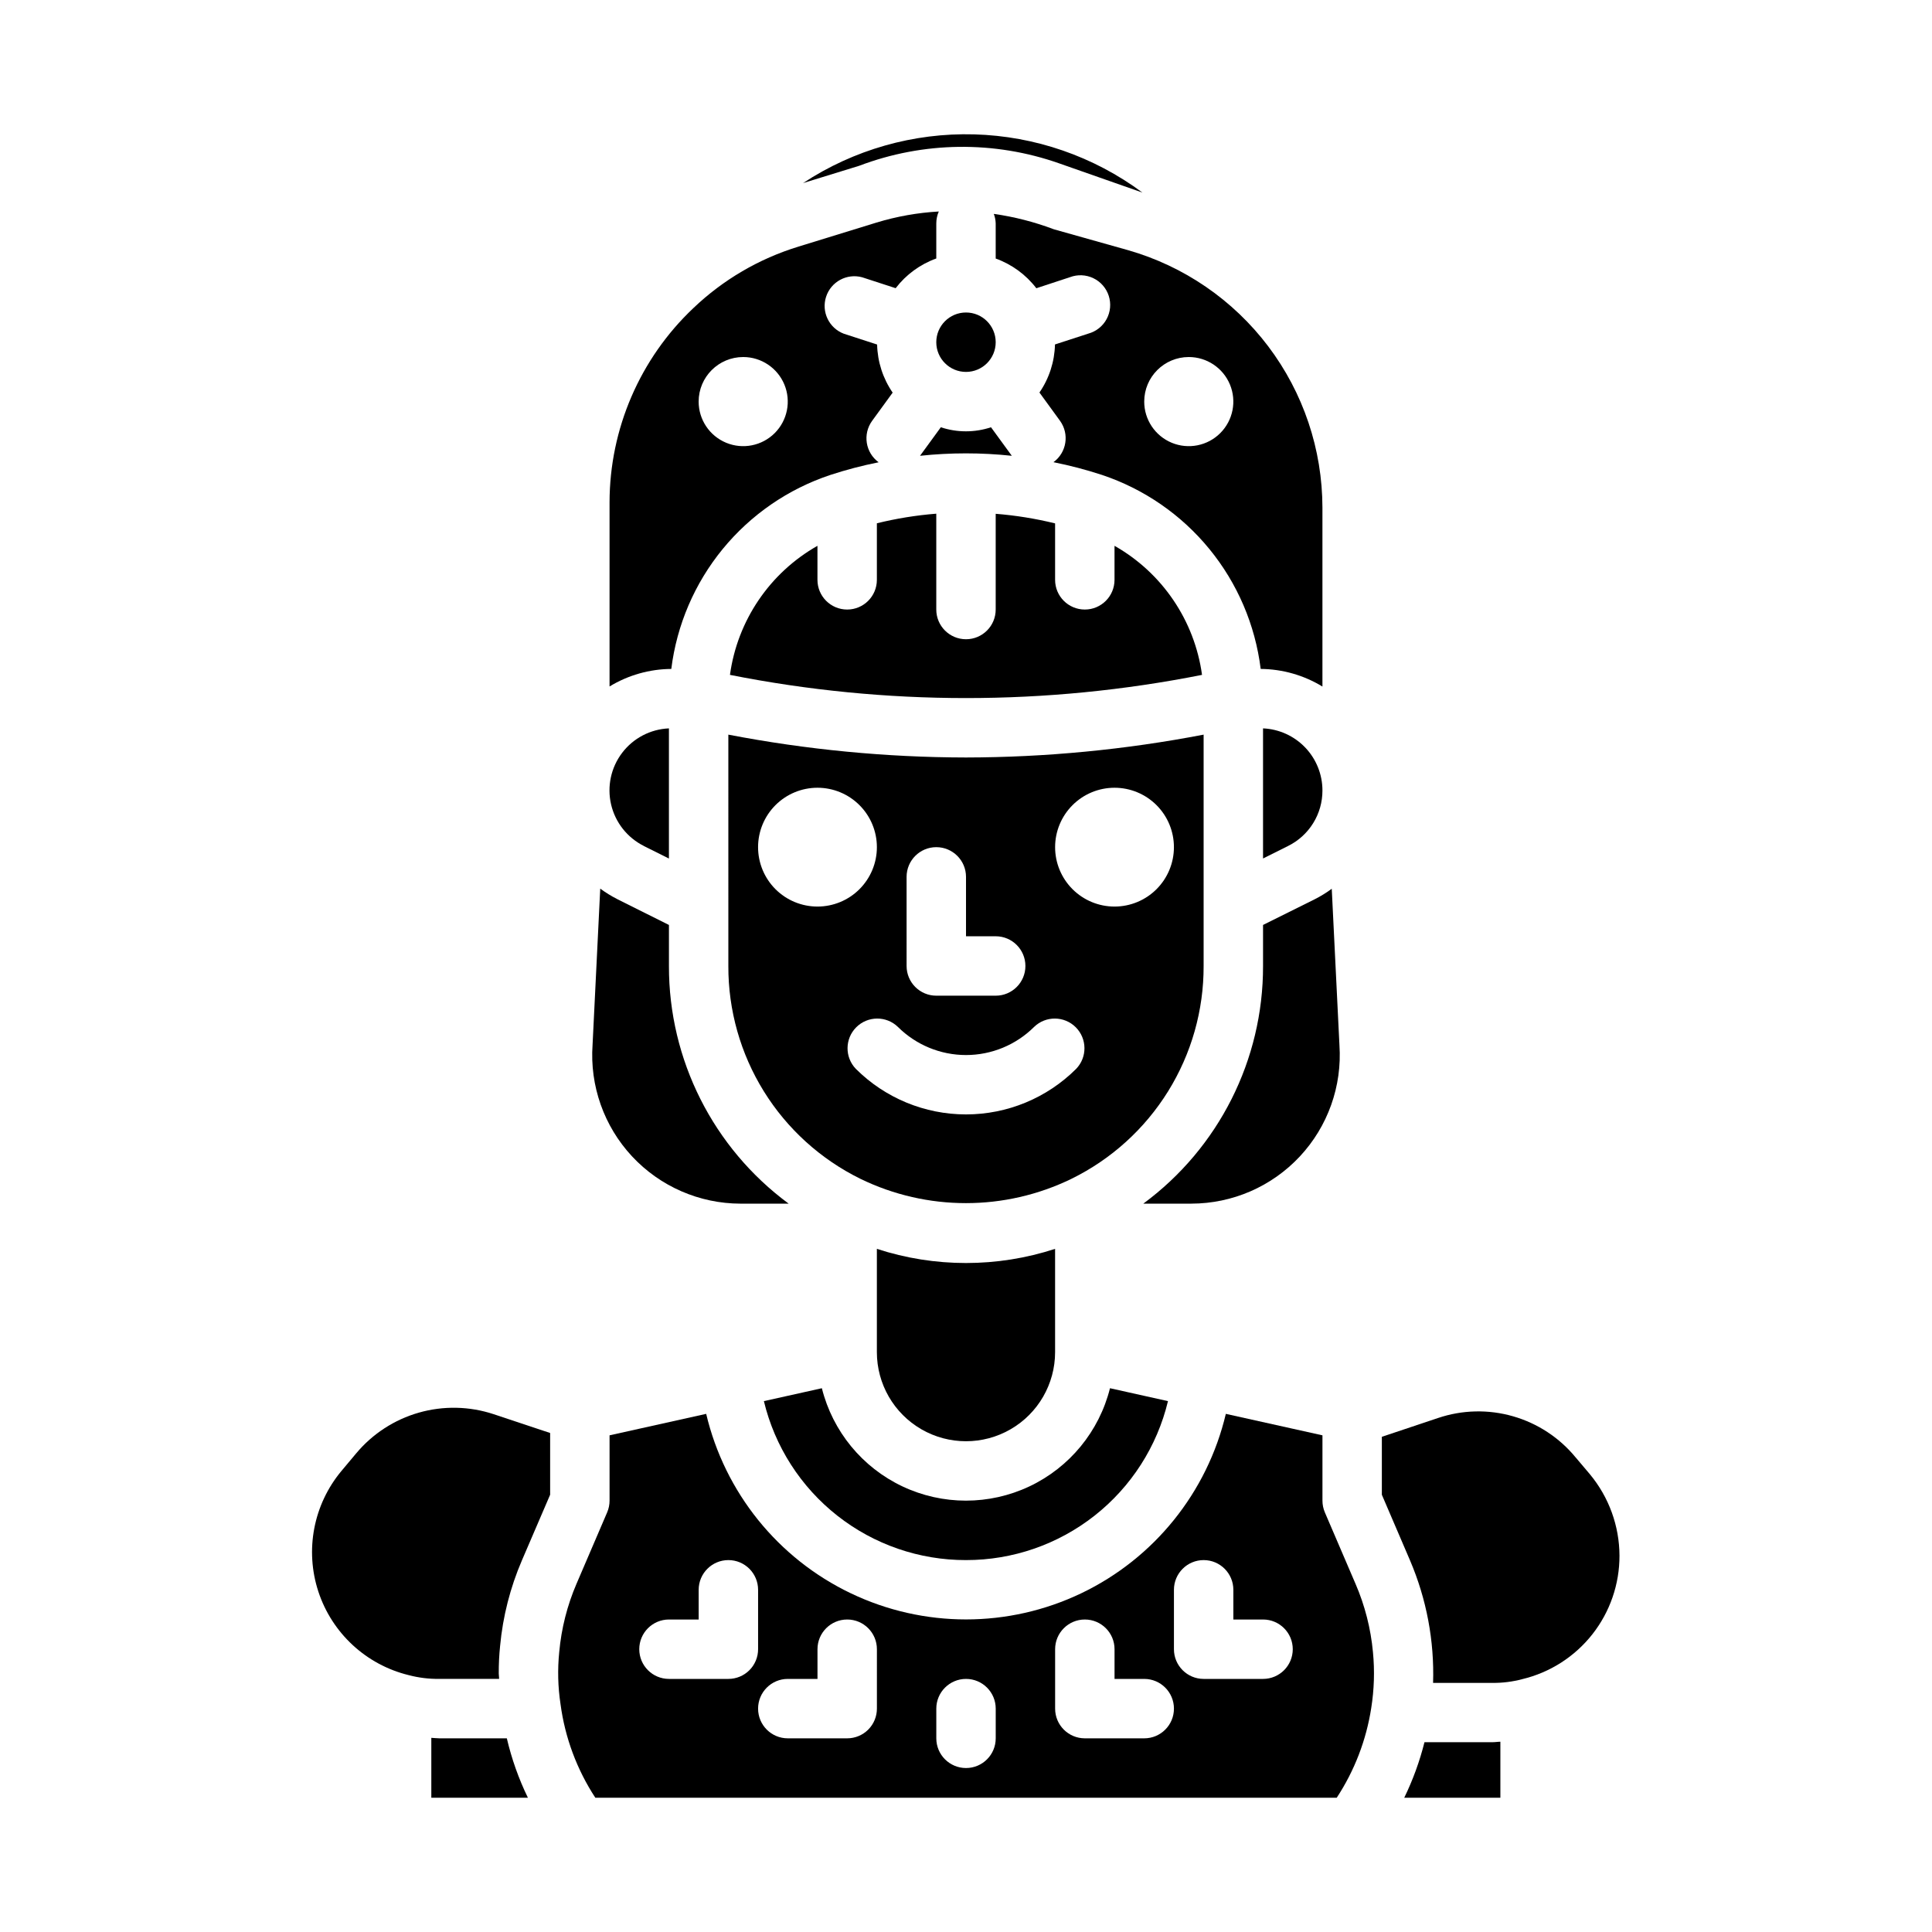
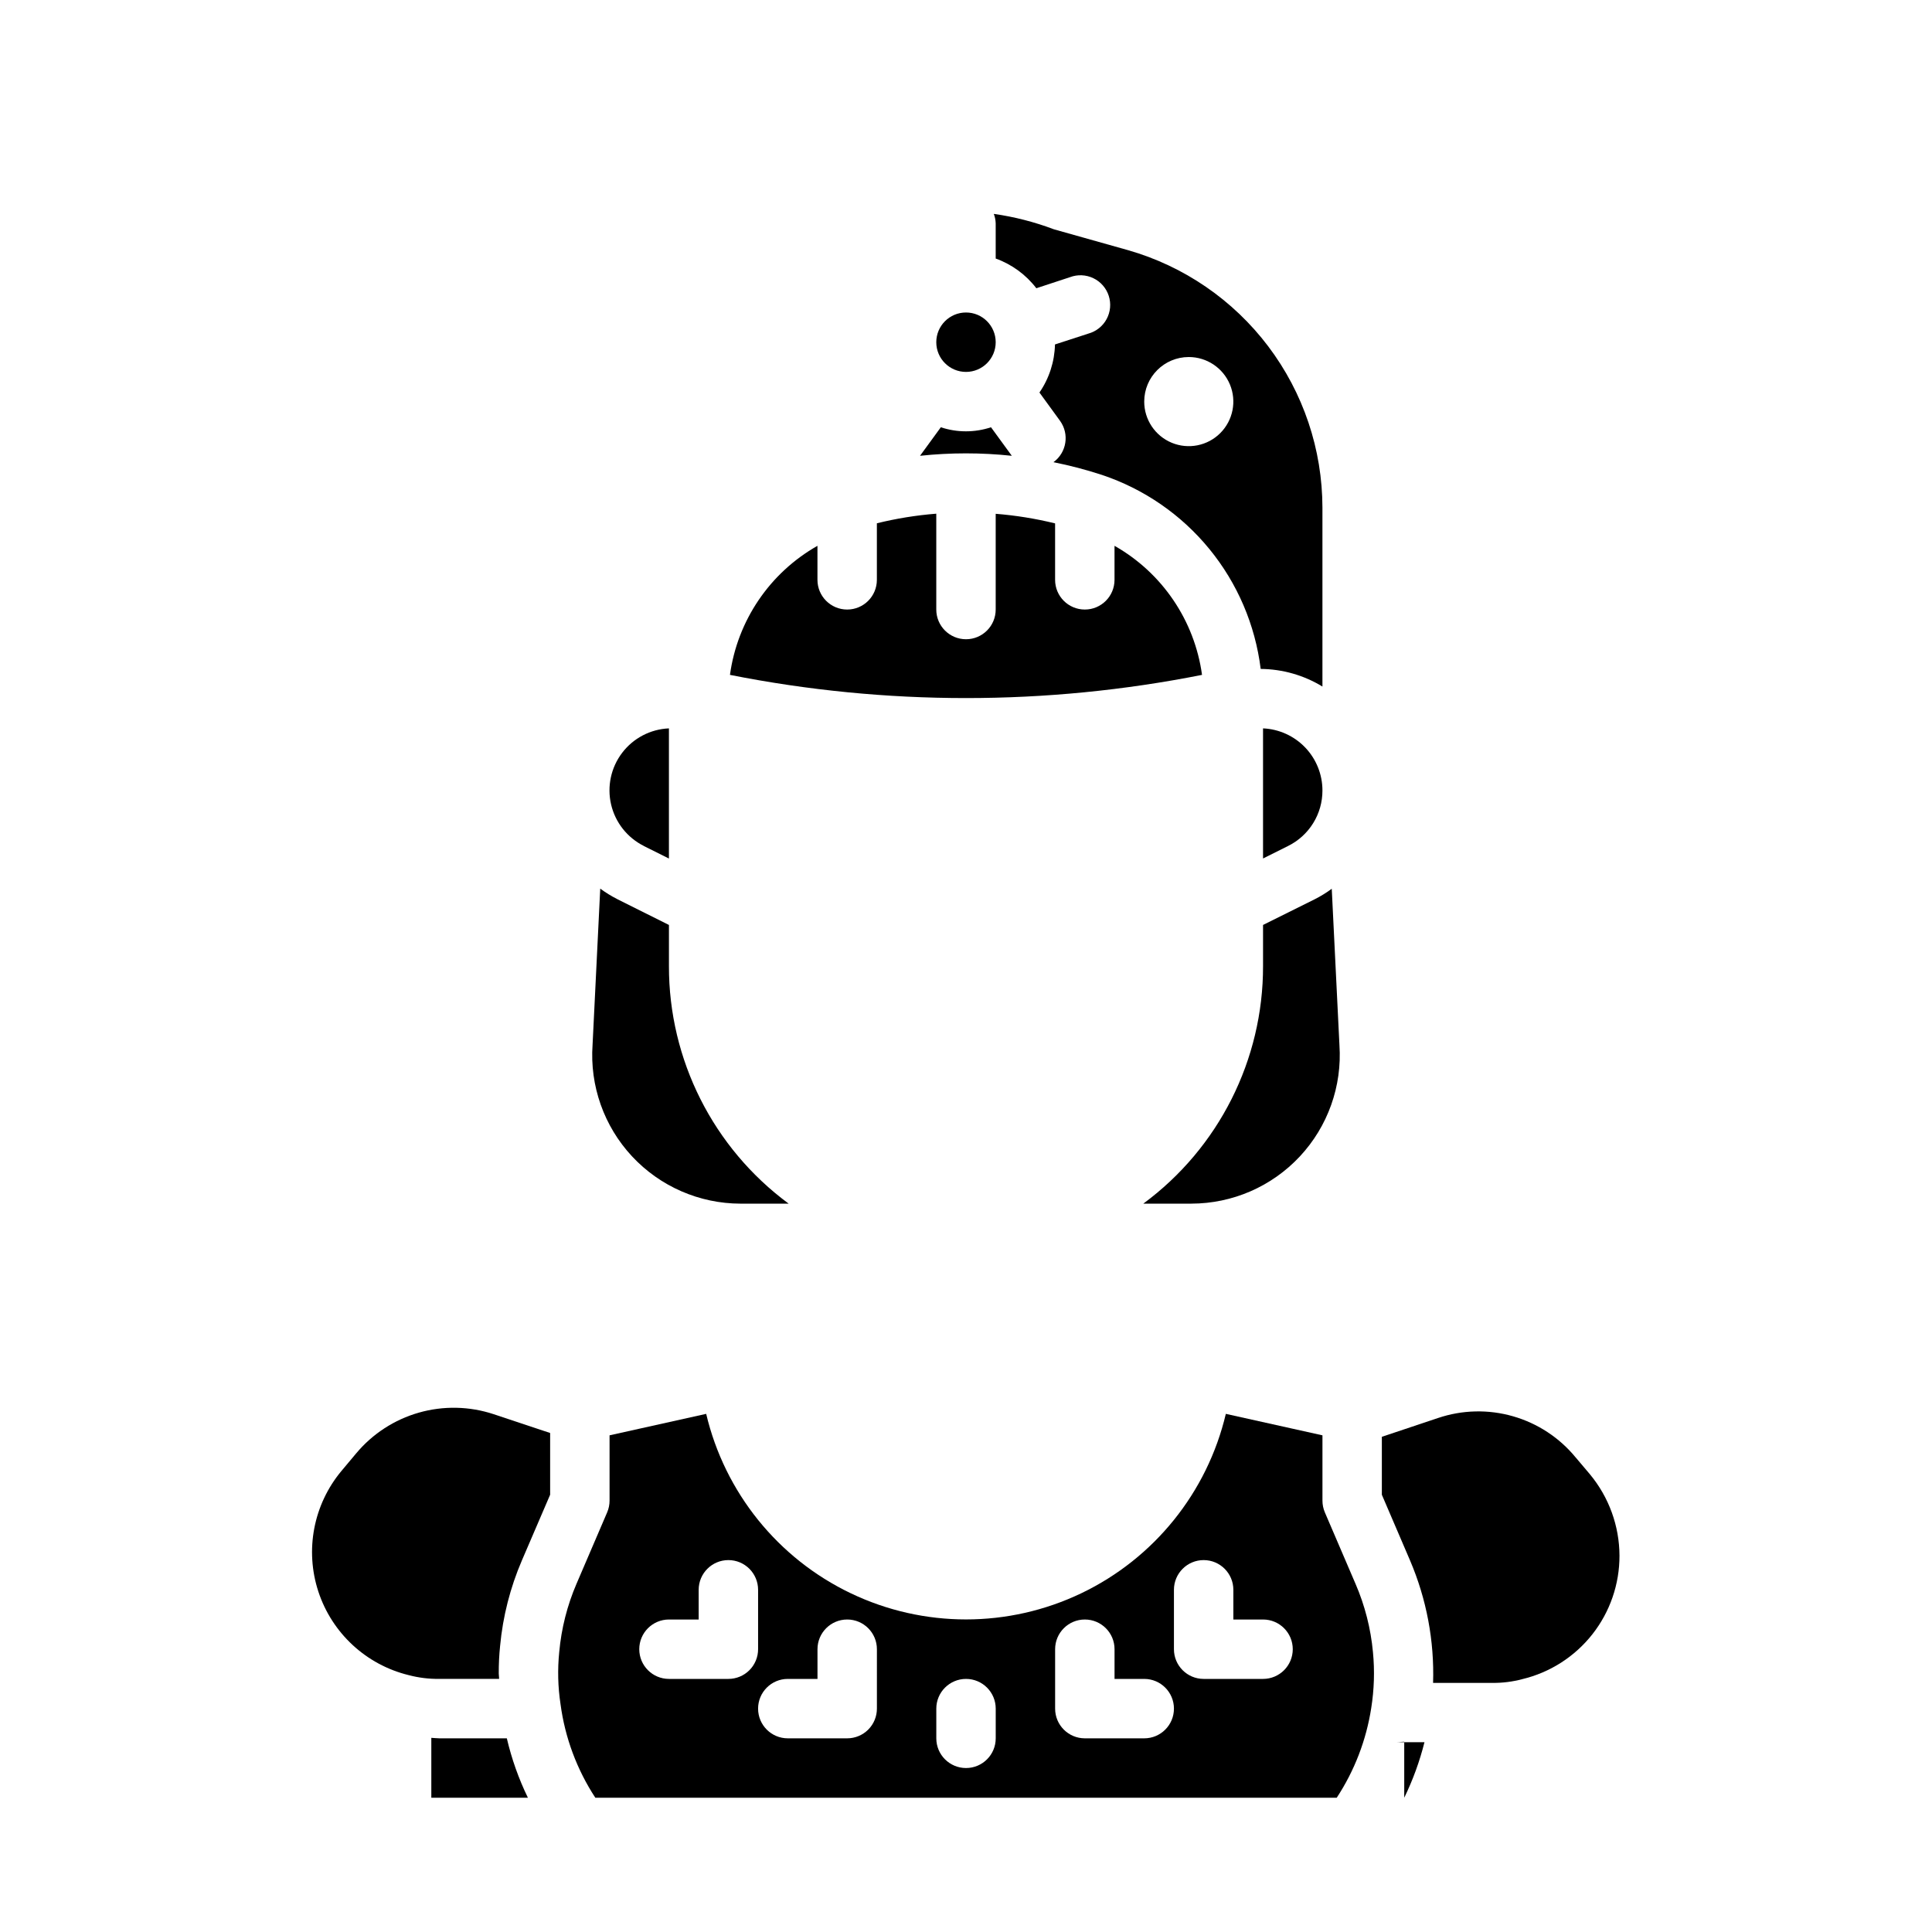
<svg xmlns="http://www.w3.org/2000/svg" fill="#000000" width="800px" height="800px" version="1.1" viewBox="144 144 512 512">
  <g>
    <path d="m314.62 368.2 6.652 3.32v-34.492c-4.894 0.207-9.438 2.582-12.402 6.484-2.961 3.898-4.035 8.918-2.922 13.688 1.113 4.769 4.293 8.797 8.672 10.984z" />
-     <path d="m424.71 187.3 22.043 7.731c-12.926-9.59-28.484-14.973-44.574-15.422-16.086-0.449-31.922 4.059-45.363 12.91l14.848-4.574c17.051-6.477 35.844-6.703 53.047-0.645z" />
    <path d="m423.3 204.77c-5.144-1.945-10.488-3.316-15.934-4.086 0.309 0.801 0.477 1.652 0.504 2.512v9.32c4.269 1.535 8.012 4.266 10.77 7.871l8.91-2.93c2.016-0.762 4.254-0.668 6.195 0.266 1.941 0.93 3.418 2.617 4.082 4.664 0.664 2.051 0.461 4.281-0.562 6.176-1.023 1.895-2.781 3.285-4.859 3.852l-8.824 2.867c-0.105 4.559-1.535 8.984-4.117 12.742l5.441 7.477v0.004c2.551 3.512 1.777 8.422-1.727 10.98 4.348 0.867 8.637 1.992 12.848 3.371 11.152 3.727 21.02 10.531 28.465 19.633 7.445 9.098 12.16 20.117 13.605 31.785 5.777 0.047 11.434 1.66 16.363 4.668v-47.414c-0.02-15.434-5.066-30.441-14.371-42.754-9.309-12.312-22.371-21.262-37.211-25.496zm35.738 33.852v-0.004c4.777 0 9.082 2.879 10.91 7.289 1.828 4.414 0.816 9.492-2.562 12.871-3.375 3.375-8.453 4.387-12.867 2.559-4.41-1.828-7.289-6.133-7.289-10.91 0-6.519 5.285-11.809 11.809-11.809z" />
    <path d="m340.25 462.98h12.754c-19.992-14.75-31.773-38.133-31.727-62.977v-10.879l-13.688-6.84v-0.004c-1.582-0.805-3.094-1.734-4.519-2.785l-2.031 41.352c-0.77 10.883 3.016 21.598 10.449 29.586 7.434 7.988 17.852 12.531 28.762 12.547z" />
-     <path d="m364 269.88c4.211-1.379 8.5-2.504 12.848-3.371-3.504-2.559-4.273-7.469-1.727-10.98l5.441-7.477v-0.004c-2.582-3.758-4.012-8.184-4.117-12.742l-8.824-2.867c-3.926-1.488-5.996-5.797-4.699-9.793 1.297-3.992 5.504-6.266 9.555-5.164l8.879 2.891h0.004c2.758-3.606 6.496-6.336 10.766-7.871v-9.305c0.004-1.086 0.227-2.156 0.664-3.148-5.609 0.316-11.16 1.305-16.531 2.941l-20.695 6.375v0.004c-10.418 3.188-19.949 8.77-27.828 16.293-14.145 13.379-22.172 31.984-22.199 51.453v48.805c4.934-3 10.59-4.606 16.363-4.644 1.453-11.668 6.176-22.684 13.625-31.781 7.453-9.094 17.324-15.895 28.477-19.613zm-23.043-31.262c4.777 0 9.082 2.879 10.91 7.289 1.828 4.414 0.816 9.492-2.559 12.871-3.379 3.375-8.457 4.387-12.867 2.559-4.414-1.828-7.293-6.133-7.293-10.91 0-6.519 5.289-11.809 11.809-11.809z" />
-     <path d="m337.02 384.25v15.746c-0.039 11.734 3.219 23.242 9.402 33.211 6.188 9.973 15.051 18.004 25.578 23.184 17.664 8.602 38.301 8.602 55.965 0 10.535-5.176 19.402-13.207 25.59-23.176 6.191-9.973 9.453-21.484 9.418-33.219v-61.309c-20.758 3.992-41.844 6.019-62.977 6.055-21.137-0.035-42.223-2.062-62.977-6.055zm102.34-31.488c4.176 0 8.18 1.66 11.133 4.613 2.953 2.953 4.609 6.957 4.609 11.133s-1.656 8.18-4.609 11.133c-2.953 2.953-6.957 4.609-11.133 4.609s-8.18-1.656-11.133-4.609c-2.953-2.953-4.613-6.957-4.613-11.133s1.66-8.18 4.613-11.133c2.953-2.953 6.957-4.613 11.133-4.613zm-55.105 23.617c0-4.348 3.523-7.871 7.871-7.871s7.875 3.523 7.875 7.871v15.742h7.871c4.348 0 7.871 3.527 7.871 7.875s-3.523 7.871-7.871 7.871h-15.746c-4.348 0-7.871-3.523-7.871-7.871zm33.793 39.762h0.004c3.086-2.984 7.996-2.941 11.035 0.094 3.035 3.039 3.078 7.949 0.094 11.035-7.746 7.727-18.242 12.062-29.18 12.062-10.941 0-21.434-4.336-29.184-12.062-2.984-3.086-2.941-7.996 0.098-11.035 3.035-3.035 7.945-3.078 11.035-0.094 4.793 4.773 11.281 7.457 18.051 7.457 6.766 0 13.254-2.684 18.051-7.457zm-57.41-63.379c4.176 0 8.184 1.66 11.133 4.613 2.953 2.953 4.613 6.957 4.613 11.133s-1.66 8.18-4.613 11.133c-2.949 2.953-6.957 4.609-11.133 4.609s-8.18-1.656-11.133-4.609c-2.949-2.953-4.609-6.957-4.609-11.133s1.66-8.18 4.609-11.133c2.953-2.953 6.957-4.613 11.133-4.613z" />
    <path d="m494.46 353.48c0-4.242-1.637-8.32-4.57-11.387-2.934-3.062-6.934-4.879-11.172-5.066v34.48l6.652-3.32v-0.004c2.738-1.355 5.039-3.453 6.648-6.055 1.605-2.598 2.453-5.594 2.441-8.648z" />
-     <path d="m376.38 474.96v27.371c0 8.438 4.5 16.23 11.809 20.449 7.305 4.219 16.309 4.219 23.613 0 7.309-4.219 11.809-12.012 11.809-20.449v-27.371c-15.344 5.004-31.887 5.004-47.23 0z" />
-     <path d="m400 557.44c12.359 0.016 24.363-4.133 34.074-11.777 9.711-7.644 16.566-18.336 19.453-30.352l-15.367-3.418c-2.863 11.43-10.699 20.977-21.352 26.016-10.652 5.035-23 5.035-33.652 0-10.652-5.039-18.488-14.586-21.352-26.016l-15.367 3.418c2.891 12.02 9.75 22.719 19.469 30.363 9.715 7.644 21.727 11.789 34.094 11.766z" />
    <path d="m337.45 322.85c41.297 8.195 83.801 8.195 125.1 0-1.977-14.395-10.551-27.043-23.191-34.203v9.016c0 4.348-3.523 7.871-7.871 7.871-4.348 0-7.875-3.523-7.875-7.871v-14.957c-5.168-1.273-10.434-2.121-15.742-2.543v25.371c0 4.348-3.523 7.871-7.871 7.871s-7.875-3.523-7.875-7.871v-25.402c-5.305 0.418-10.57 1.27-15.742 2.543v14.988c0 4.348-3.523 7.871-7.871 7.871-4.348 0-7.875-3.523-7.875-7.871v-9.016c-12.641 7.16-21.215 19.809-23.188 34.203z" />
    <path d="m503.21 563.69-8.109-18.895 0.004 0.004c-0.422-0.98-0.641-2.035-0.641-3.102v-17.32l-25.609-5.691h0.004c-4.926 20.832-19.012 38.316-38.32 47.551-19.309 9.238-41.762 9.238-61.07 0-19.309-9.234-33.398-26.719-38.324-47.551l-25.605 5.691v17.32c0 1.062-0.219 2.117-0.637 3.094l-8.109 18.895v-0.004c-2.477 5.758-4.027 11.867-4.59 18.109-0.469 4.602-0.355 9.246 0.34 13.82 1.176 8.855 4.332 17.332 9.223 24.805h196.48c4.715-7.18 7.832-15.289 9.145-23.781 0.777-4.891 0.934-9.859 0.457-14.789-0.578-6.258-2.141-12.387-4.637-18.156zm-166.18 25.238h-15.746c-4.348 0-7.871-3.523-7.871-7.871 0-4.348 3.523-7.871 7.871-7.871h7.871v-7.871c0-4.348 3.527-7.875 7.875-7.875 4.348 0 7.871 3.527 7.871 7.875v15.742c0 2.09-0.828 4.09-2.305 5.566-1.477 1.477-3.481 2.305-5.566 2.305zm39.359 7.871v0.004c0 2.086-0.828 4.09-2.305 5.566-1.477 1.473-3.481 2.305-5.566 2.305h-15.746c-4.348 0-7.871-3.523-7.871-7.871 0-4.348 3.523-7.875 7.871-7.875h7.871v-7.871c0-4.348 3.527-7.871 7.875-7.871 4.348 0 7.871 3.523 7.871 7.871zm31.488 7.871v0.004c0 4.348-3.523 7.871-7.871 7.871s-7.875-3.523-7.875-7.871v-7.871c0-4.348 3.527-7.875 7.875-7.875s7.871 3.527 7.871 7.875zm39.359 0-15.742 0.004c-4.348 0-7.875-3.523-7.875-7.871v-15.746c0-4.348 3.527-7.871 7.875-7.871 4.348 0 7.871 3.523 7.871 7.871v7.871h7.871c4.348 0 7.871 3.527 7.871 7.875 0 4.348-3.523 7.871-7.871 7.871zm31.488-15.742h-15.742c-4.348 0-7.875-3.523-7.875-7.871v-15.742c0-4.348 3.527-7.875 7.875-7.875 4.348 0 7.871 3.527 7.871 7.875v7.871h7.871c4.348 0 7.871 3.523 7.871 7.871 0 4.348-3.523 7.871-7.871 7.871z" />
    <path d="m260.35 604.67c-0.691 0-1.363-0.102-2.047-0.125v15.867h25.594c-2.438-5.023-4.312-10.305-5.582-15.742z" />
    <path d="m412.14 264.79-5.512-7.559c-4.316 1.43-8.98 1.43-13.301 0l-5.512 7.559c8.086-0.859 16.238-0.859 24.324 0z" />
-     <path d="m521.5 605.7c-1.273 5.078-3.07 10.012-5.363 14.719h25.477v-14.844c-0.684 0-1.348 0.125-2.047 0.125z" />
+     <path d="m521.5 605.7c-1.273 5.078-3.07 10.012-5.363 14.719v-14.844c-0.684 0-1.348 0.125-2.047 0.125z" />
    <path d="m565.38 534.74-3.801-4.496-0.004 0.004c-4.301-5.246-10.102-9.055-16.621-10.922-6.523-1.871-13.461-1.707-19.887 0.469l-14.863 4.973v15.352l7.469 17.406c4.379 10.246 6.465 21.324 6.109 32.461h15.746c2.656 0.023 5.305-0.309 7.871-0.992 7.356-1.754 13.906-5.941 18.586-11.883 4.68-5.941 7.215-13.293 7.195-20.855-0.031-7.859-2.789-15.461-7.801-21.516z" />
    <path d="m478.72 389.12v10.879c0.047 24.844-11.734 48.23-31.73 62.977h12.758c10.887-0.016 21.281-4.539 28.711-12.496 7.434-7.957 11.234-18.633 10.508-29.496l-2.039-41.453c-1.426 1.055-2.938 1.984-4.519 2.785z" />
    <path d="m407.87 234.69c0 4.348-3.523 7.871-7.871 7.871s-7.875-3.523-7.875-7.871 3.527-7.875 7.875-7.875 7.871 3.527 7.871 7.875" />
    <path d="m238.38 529.17-3.898 4.652c-7.418 8.895-9.727 20.988-6.106 31.992 3.621 11 12.66 19.359 23.914 22.109 2.629 0.695 5.34 1.031 8.059 1h15.926c0-0.48-0.102-0.93-0.102-1.418v0.004c-0.012-2.441 0.105-4.879 0.355-7.309 0.727-7.824 2.684-15.488 5.793-22.711l7.469-17.371v-16.359l-14.957-4.981c-6.418-2.125-13.324-2.269-19.824-0.418-6.504 1.855-12.297 5.621-16.629 10.809z" />
  </g>
</svg>